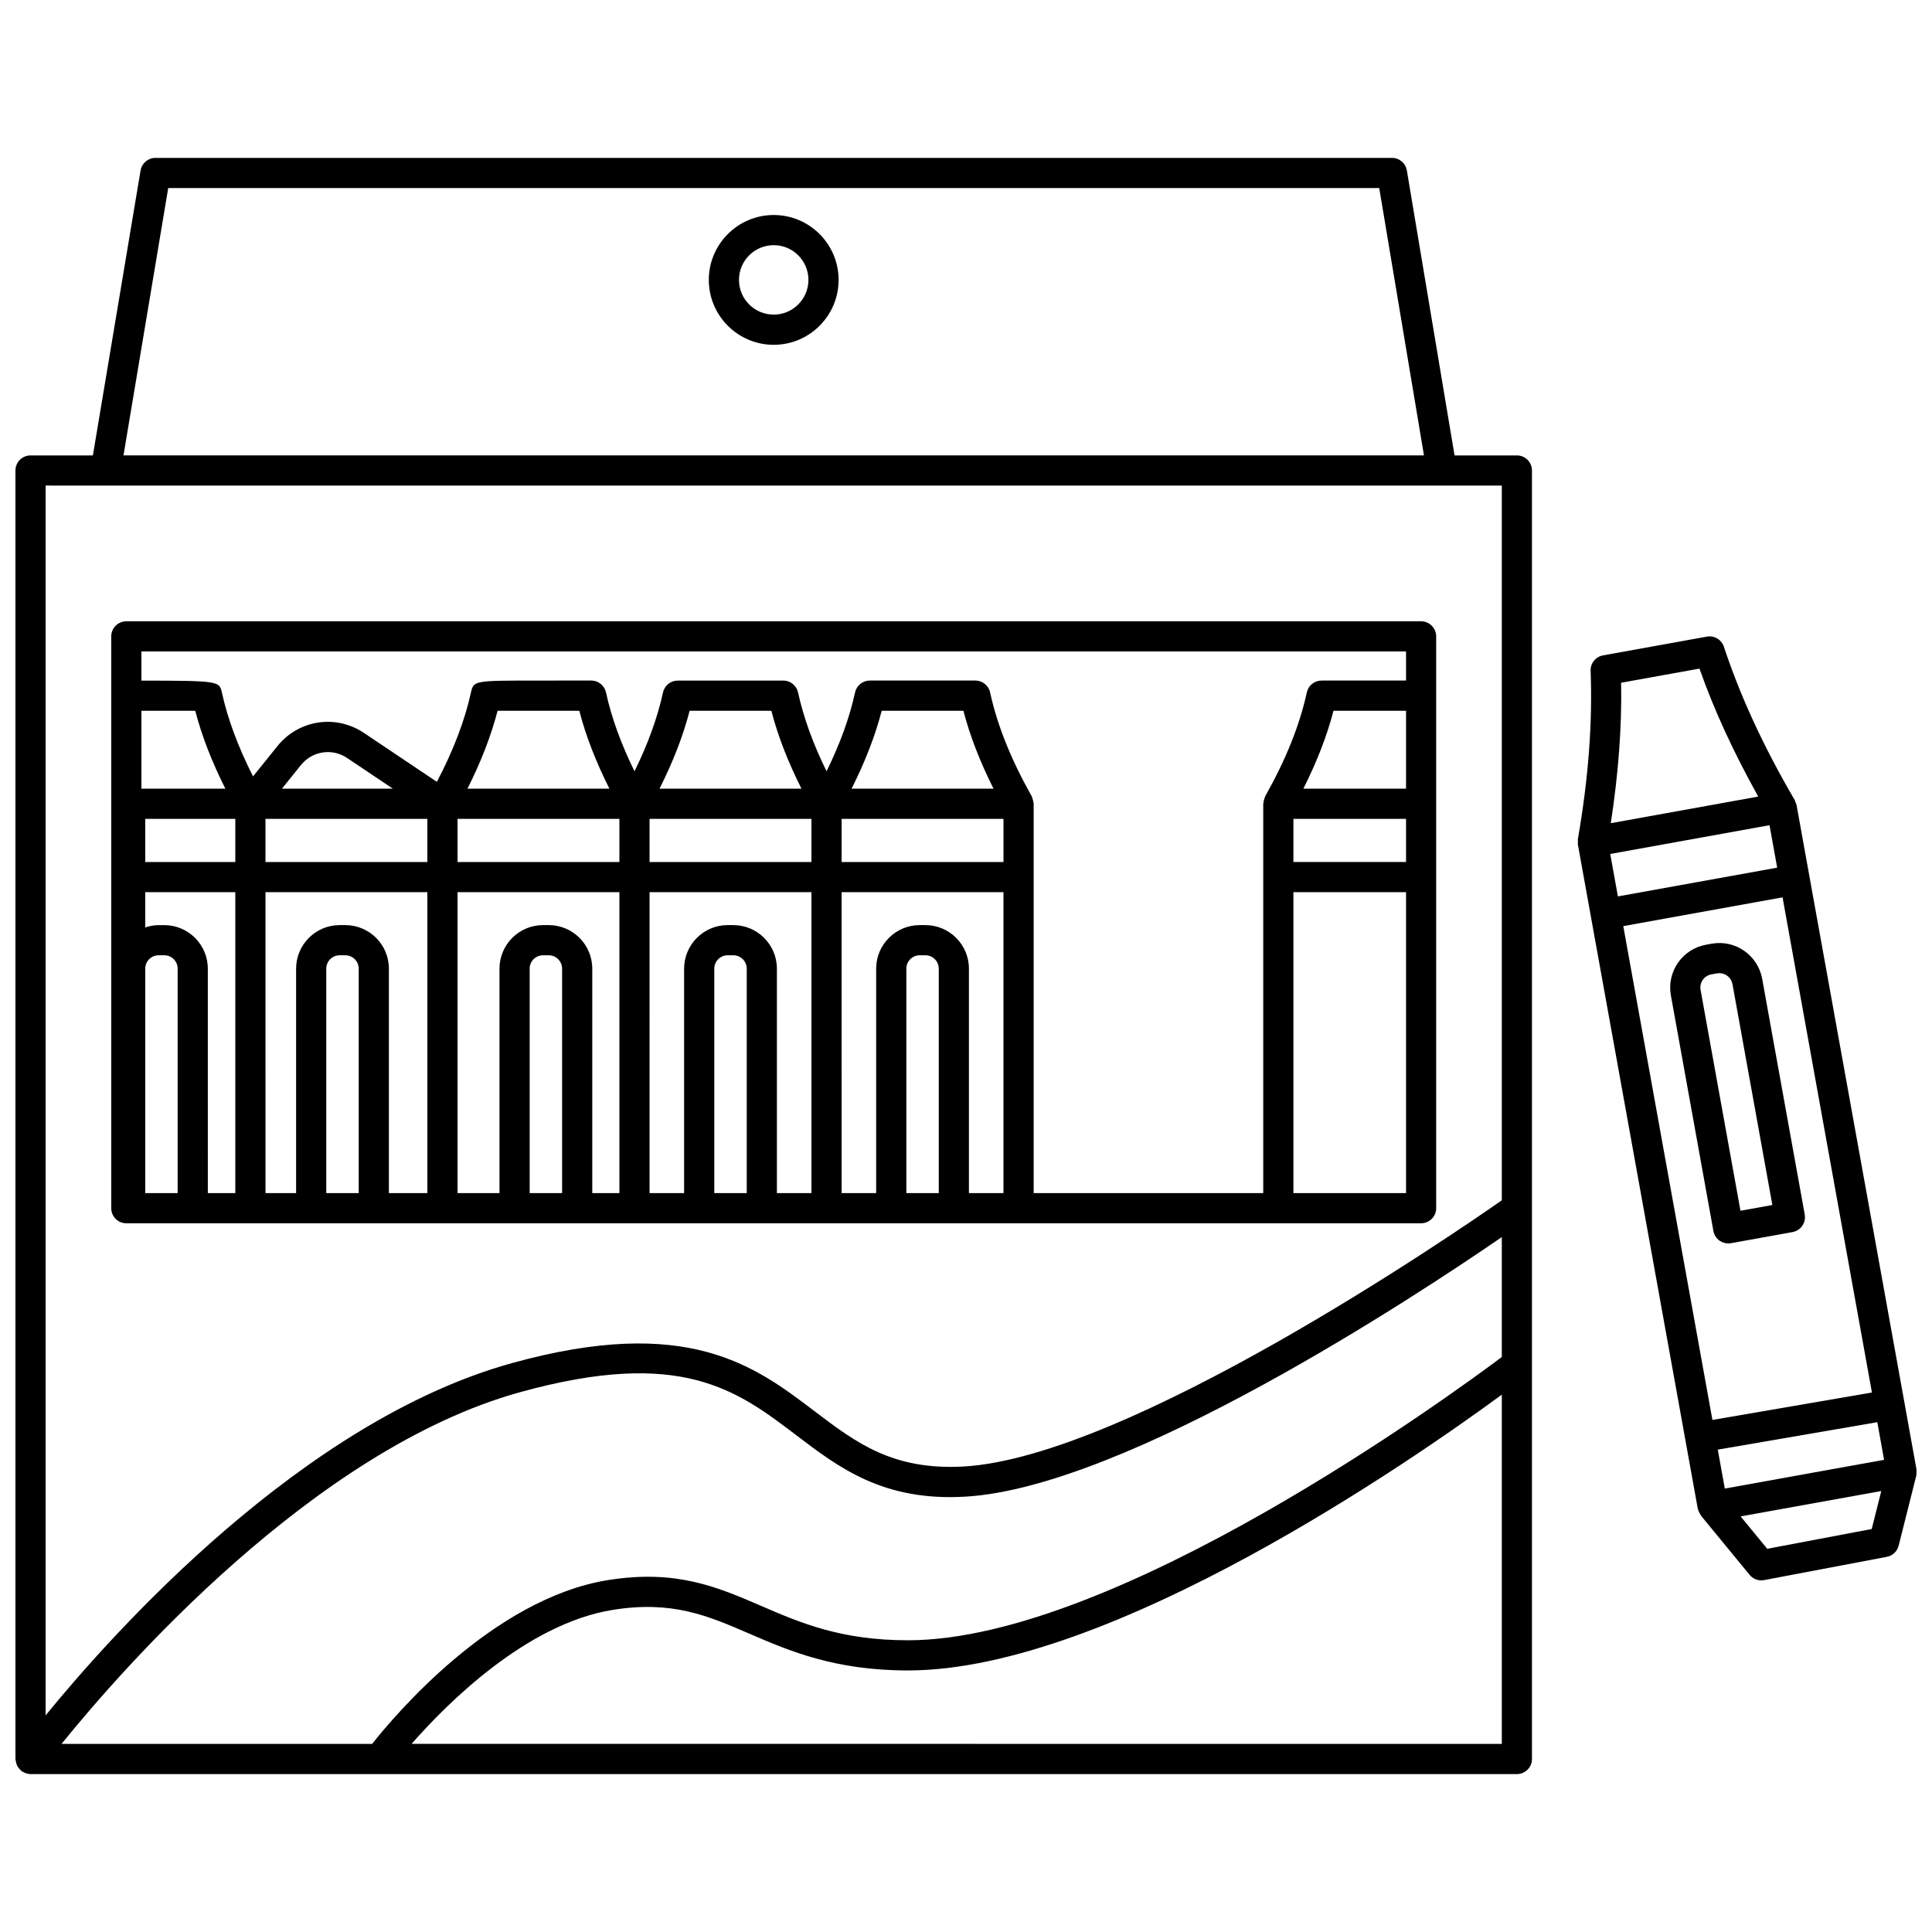
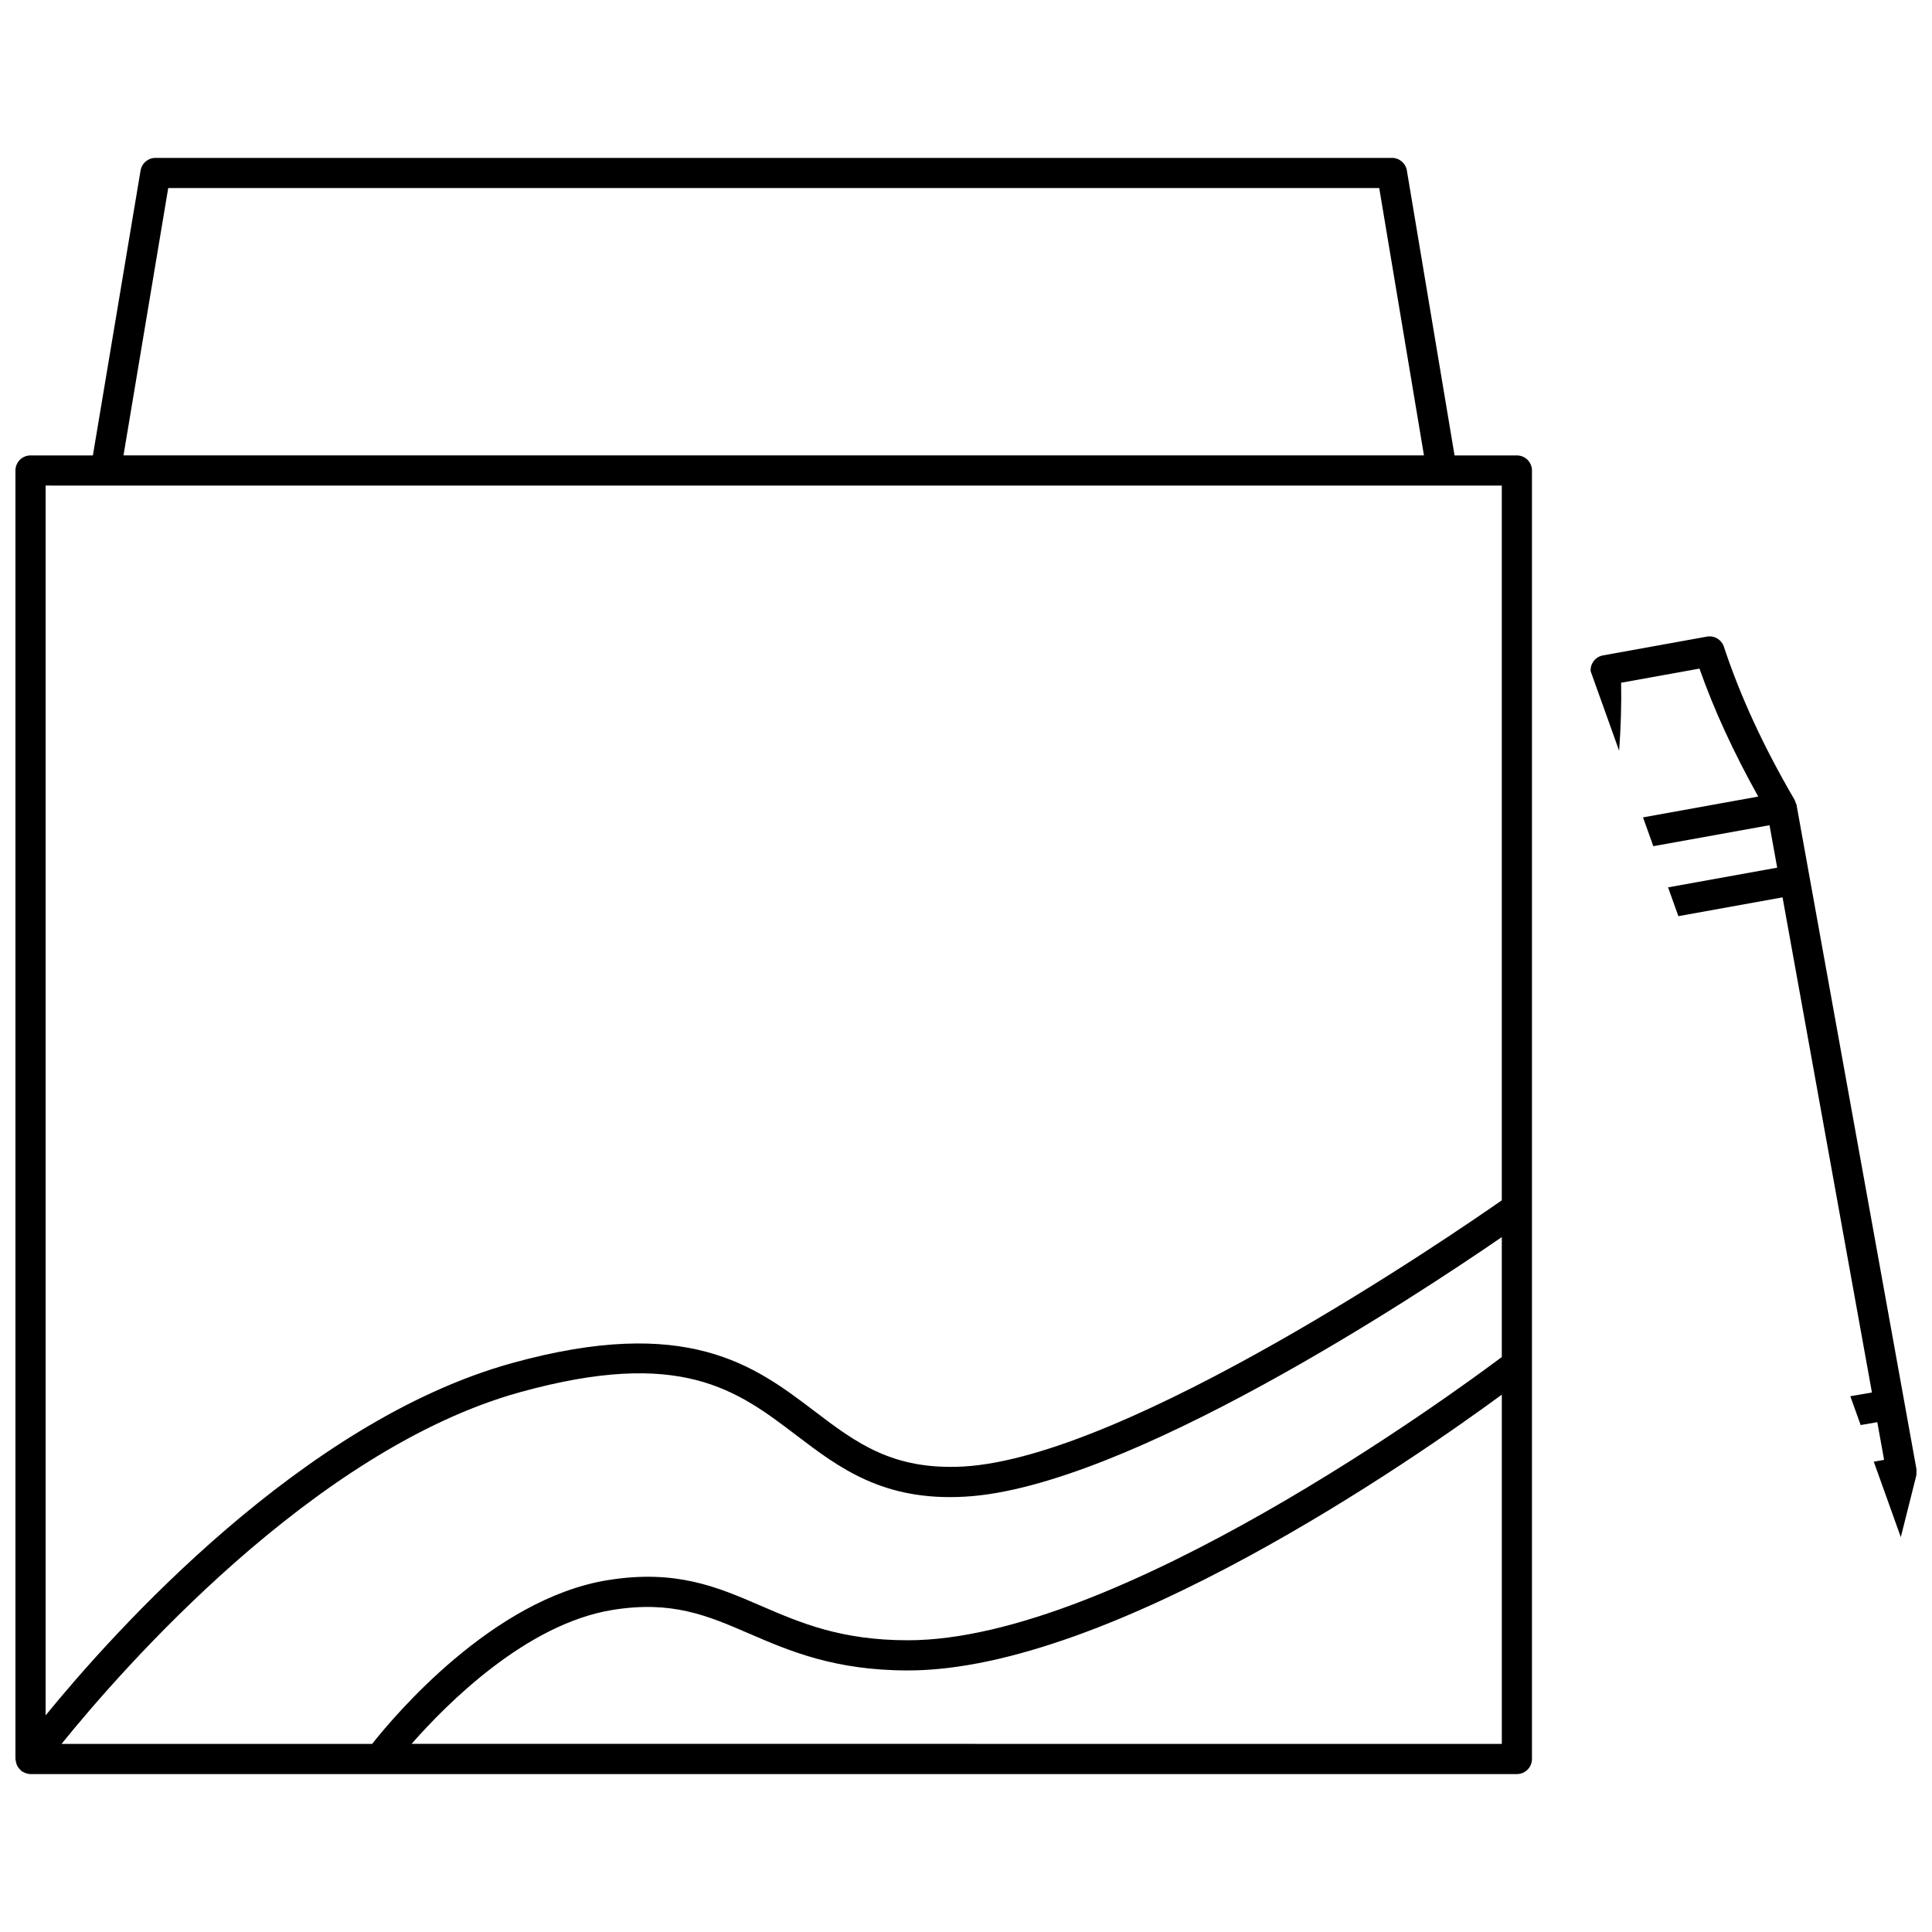
<svg xmlns="http://www.w3.org/2000/svg" width="800px" height="800px" version="1.1" viewBox="144 144 512 512">
  <defs>
    <clipPath id="b">
      <path d="m148.09 185h401.91v430h-401.91z" />
    </clipPath>
    <clipPath id="a">
-       <path d="m562 312h89.902v251h-89.902z" />
+       <path d="m562 312h89.902v251z" />
    </clipPath>
  </defs>
  <g clip-path="url(#b)">
    <path d="m545.99 264.69h-16.52l-12.637-75.508c-0.324-1.926-1.988-3.34-3.941-3.34h-327.7c-1.953 0-3.617 1.414-3.941 3.34l-12.637 75.508h-16.523c-2.211 0-4 1.793-4 4v341.46c0 0.102 0.047 0.184 0.055 0.281 0.02 0.281 0.082 0.539 0.164 0.812 0.066 0.238 0.133 0.473 0.242 0.688 0.113 0.219 0.262 0.41 0.41 0.609 0.172 0.223 0.34 0.434 0.555 0.613 0.07 0.062 0.113 0.152 0.191 0.211 0.164 0.121 0.348 0.176 0.523 0.273 0.152 0.078 0.289 0.172 0.449 0.23 0.457 0.172 0.93 0.285 1.402 0.285h0.004 393.9c2.211 0 4-1.789 4-4v-341.46c0-2.215-1.789-4.004-4-4.004zm-385.68 341.46c15.758-19.492 66.711-78.023 121.48-93.195 42.672-11.82 57.496-0.566 73.188 11.363 11.348 8.621 23.055 17.578 44.793 16.312 42.68-2.41 119.61-53.246 142.22-68.789v31.785c-12.738 9.551-102.14 75.062-157.38 75.062-17.816 0-28.559-4.641-38.945-9.129-11.59-5.004-22.523-9.727-40.637-6.801-30.465 4.938-56.559 35.984-62.406 43.391l-82.312 0.008zm28.27-412.31h320.93l11.855 70.848h-344.64zm-16.578 78.844h369.99v189.41c-12.898 9.008-99.004 68.082-142.68 70.551-18.746 1.008-28.371-6.246-39.5-14.699-15.777-11.992-33.664-25.578-80.156-12.703-55.473 15.371-105.39 71.074-123.57 93.344v-325.91zm81.07 333.46c9.457-10.781 30.457-31.801 53.238-35.492 15.805-2.566 25.242 1.523 36.188 6.25 10.613 4.586 22.645 9.785 42.117 9.785 53.684 0 134.09-55.996 157.38-73.086v92.547z" />
  </g>
-   <path d="m177.48 468.18h343.12c2.211 0 4-1.789 4-4v-151.53c0-2.207-1.789-4-4-4h-343.12c-2.211 0-4 1.793-4 4v151.53c0.004 2.215 1.789 4 4 4zm10.051-79.012h-1.5c-1.242 0-2.422 0.246-3.547 0.617v-9.344h23.875v79.746h-7.281l-0.004-59.48c0-6.359-5.176-11.539-11.543-11.539zm18.824-16.727h-23.867v-11.434h23.875l-0.004 11.434zm8-11.434h42.898v11.434h-42.898zm50.898 0h42.895v11.434h-42.895zm50.887 0h42.898v11.434h-42.898zm50.898 0h42.895v11.434h-42.895zm2.637-7.996c3.59-7.141 6.246-13.969 7.984-20.648h21.656c1.734 6.68 4.394 13.508 7.984 20.648zm-50.898 0c3.59-7.137 6.25-13.969 7.981-20.648h21.66c1.73 6.684 4.391 13.508 7.981 20.648zm-50.895 0c3.59-7.141 6.246-13.969 7.984-20.648 5.371 0 16.27-0.004 21.656-0.008 1.73 6.688 4.391 13.516 7.981 20.656zm-49.172 0 5.035-6.258c3.012-3.742 8.285-4.547 12.262-1.867l12.109 8.125zm-37.23 0v-20.648h14.262c1.734 6.68 4.394 13.508 7.984 20.648zm1.008 107.17v-59.477c0-1.957 1.586-3.547 3.547-3.547h1.5c1.957 0 3.547 1.59 3.547 3.547v59.477zm31.867-79.746h42.898v79.746h-10.195v-59.477c0-6.367-5.184-11.543-11.547-11.543h-1.496c-6.367 0-11.547 5.18-11.547 11.543v59.477h-8.109zm16.109 79.746v-59.477c0-1.957 1.59-3.547 3.551-3.547h1.496c1.957 0 3.551 1.59 3.551 3.547v59.477zm34.789-79.746h42.895v79.746h-7.191v-59.477c0-6.367-5.18-11.543-11.543-11.543h-1.5c-6.367 0-11.543 5.18-11.543 11.543v59.477h-11.117zm19.113 79.746v-59.477c0-1.957 1.586-3.547 3.547-3.547h1.5c1.957 0 3.547 1.59 3.547 3.547v59.477zm31.773-79.746h42.898v79.746h-9.152v-59.477c0-6.367-5.184-11.543-11.547-11.543h-1.496c-6.367 0-11.547 5.18-11.547 11.543v59.477h-9.152zm17.156 79.746v-59.477c0-1.957 1.59-3.547 3.551-3.547h1.496c1.957 0 3.551 1.59 3.551 3.547v59.477zm50.895 0v-59.477c0-1.957 1.586-3.547 3.547-3.547h1.5c1.957 0 3.547 1.59 3.547 3.547v59.477zm16.586 0v-59.477c0-6.367-5.18-11.543-11.543-11.543h-1.5c-6.367 0-11.543 5.18-11.543 11.543v59.477h-9.152l-0.004-79.746h42.895v79.746zm85.992-99.176h29.848v11.434h-29.848zm29.848-7.996h-27.211c3.59-7.137 6.25-13.969 7.981-20.648h19.23zm-29.848 107.17v-79.746h29.848v79.746zm29.848-143.54v7.715h-22.387c-1.879 0-3.504 1.309-3.906 3.144-1.914 8.73-5.523 17.738-11.039 27.539-0.035 0.062-0.035 0.141-0.066 0.207-0.121 0.238-0.18 0.5-0.246 0.766-0.066 0.262-0.145 0.512-0.156 0.777-0.004 0.074-0.043 0.141-0.043 0.215v103.18l-60.84-0.004v-103.18c0-0.074-0.039-0.141-0.043-0.215-0.012-0.266-0.09-0.512-0.156-0.77-0.066-0.27-0.133-0.527-0.25-0.773-0.031-0.062-0.027-0.137-0.062-0.203-5.516-9.805-9.125-18.816-11.039-27.543-0.402-1.832-2.027-3.144-3.906-3.144h-27.969c-1.879 0-3.504 1.309-3.906 3.144-1.473 6.719-3.981 13.617-7.559 20.902-3.578-7.285-6.082-14.18-7.555-20.898-0.402-1.836-2.027-3.144-3.906-3.144l-27.973 0.004c-1.879 0-3.504 1.309-3.906 3.144-1.473 6.719-3.977 13.617-7.555 20.898-3.578-7.285-6.086-14.184-7.559-20.906-0.402-1.836-2.027-3.144-3.906-3.144l-13.984 0.004c-17.152 0.004-17.152 0.004-17.891 3.148-1.66 7.566-4.684 15.375-9.027 23.699l-19.32-12.961c-7.453-5.004-17.32-3.504-22.953 3.496l-6.449 8.016c-3.938-7.781-6.703-15.133-8.273-22.305-0.688-2.902-0.746-3.07-21.309-3.078v-7.731z" />
-   <path d="m349.04 200.98c-9.48 0-17.199 7.715-17.199 17.199s7.719 17.199 17.199 17.199 17.199-7.715 17.199-17.199-7.715-17.199-17.199-17.199zm0 26.398c-5.074 0-9.203-4.125-9.203-9.203 0-5.074 4.125-9.203 9.203-9.203 5.074 0 9.203 4.125 9.203 9.203 0 5.074-4.125 9.203-9.203 9.203z" />
  <g clip-path="url(#a)">
    <path d="m651.87 534.2c0.008-0.258 0.055-0.516 0.016-0.766-0.004-0.016 0.004-0.031 0-0.051l-28.332-156.93-3.449-19.117c-0.047-0.258-0.188-0.477-0.281-0.711-0.074-0.195-0.094-0.402-0.203-0.594-8.254-14.133-14.398-27.426-18.773-40.641-0.629-1.895-2.578-3.043-4.508-2.676l-27.527 4.969c-1.961 0.352-3.359 2.09-3.281 4.082 0.52 13.906-0.586 28.508-3.383 44.645-0.039 0.23 0.02 0.449 0.02 0.676 0 0.238-0.059 0.473-0.016 0.715l31.781 176.05c0.012 0.07 0.062 0.133 0.078 0.203 0.059 0.246 0.172 0.469 0.281 0.703 0.113 0.246 0.215 0.492 0.379 0.711 0.047 0.062 0.055 0.145 0.109 0.203l12.883 15.68c0.766 0.934 1.906 1.461 3.086 1.461 0.246 0 0.496-0.023 0.746-0.07l32.531-6.164c1.531-0.289 2.75-1.441 3.133-2.949l4.672-18.562c0.004-0.016 0-0.031 0.004-0.047 0.059-0.262 0.027-0.543 0.035-0.824zm-81.141-163.89 42.211-7.621 2.031 11.25-42.211 7.621zm45.664 11.496 23.688 131.22-42.273 7.273-23.625-130.87zm-17.164 146.36 42.273-7.273 1.801 9.973-42.211 7.621zm-4.852-206.98c3.906 11.09 9.09 22.277 15.574 33.914l-39.074 7.055c2.008-13.172 2.957-25.469 2.734-37.223zm17.961 233.26-7.055-8.582 37.277-6.731-2.531 10.07z" />
  </g>
-   <path d="m598.07 470.23c0.191 1.043 0.785 1.969 1.656 2.574 0.676 0.469 1.473 0.715 2.281 0.715 0.238 0 0.477-0.02 0.711-0.062l16.328-2.945c2.176-0.395 3.613-2.473 3.227-4.648l-11.277-62.465c-1.137-6.258-7.113-10.441-13.414-9.305l-1.473 0.266c-6.262 1.129-10.438 7.144-9.312 13.414zm-0.539-68.012 1.473-0.266c0.211-0.035 0.418-0.055 0.633-0.055 1.68 0 3.18 1.203 3.488 2.914l10.57 58.527-8.453 1.527-10.57-58.523c-0.352-1.926 0.93-3.777 2.859-4.125z" />
</svg>